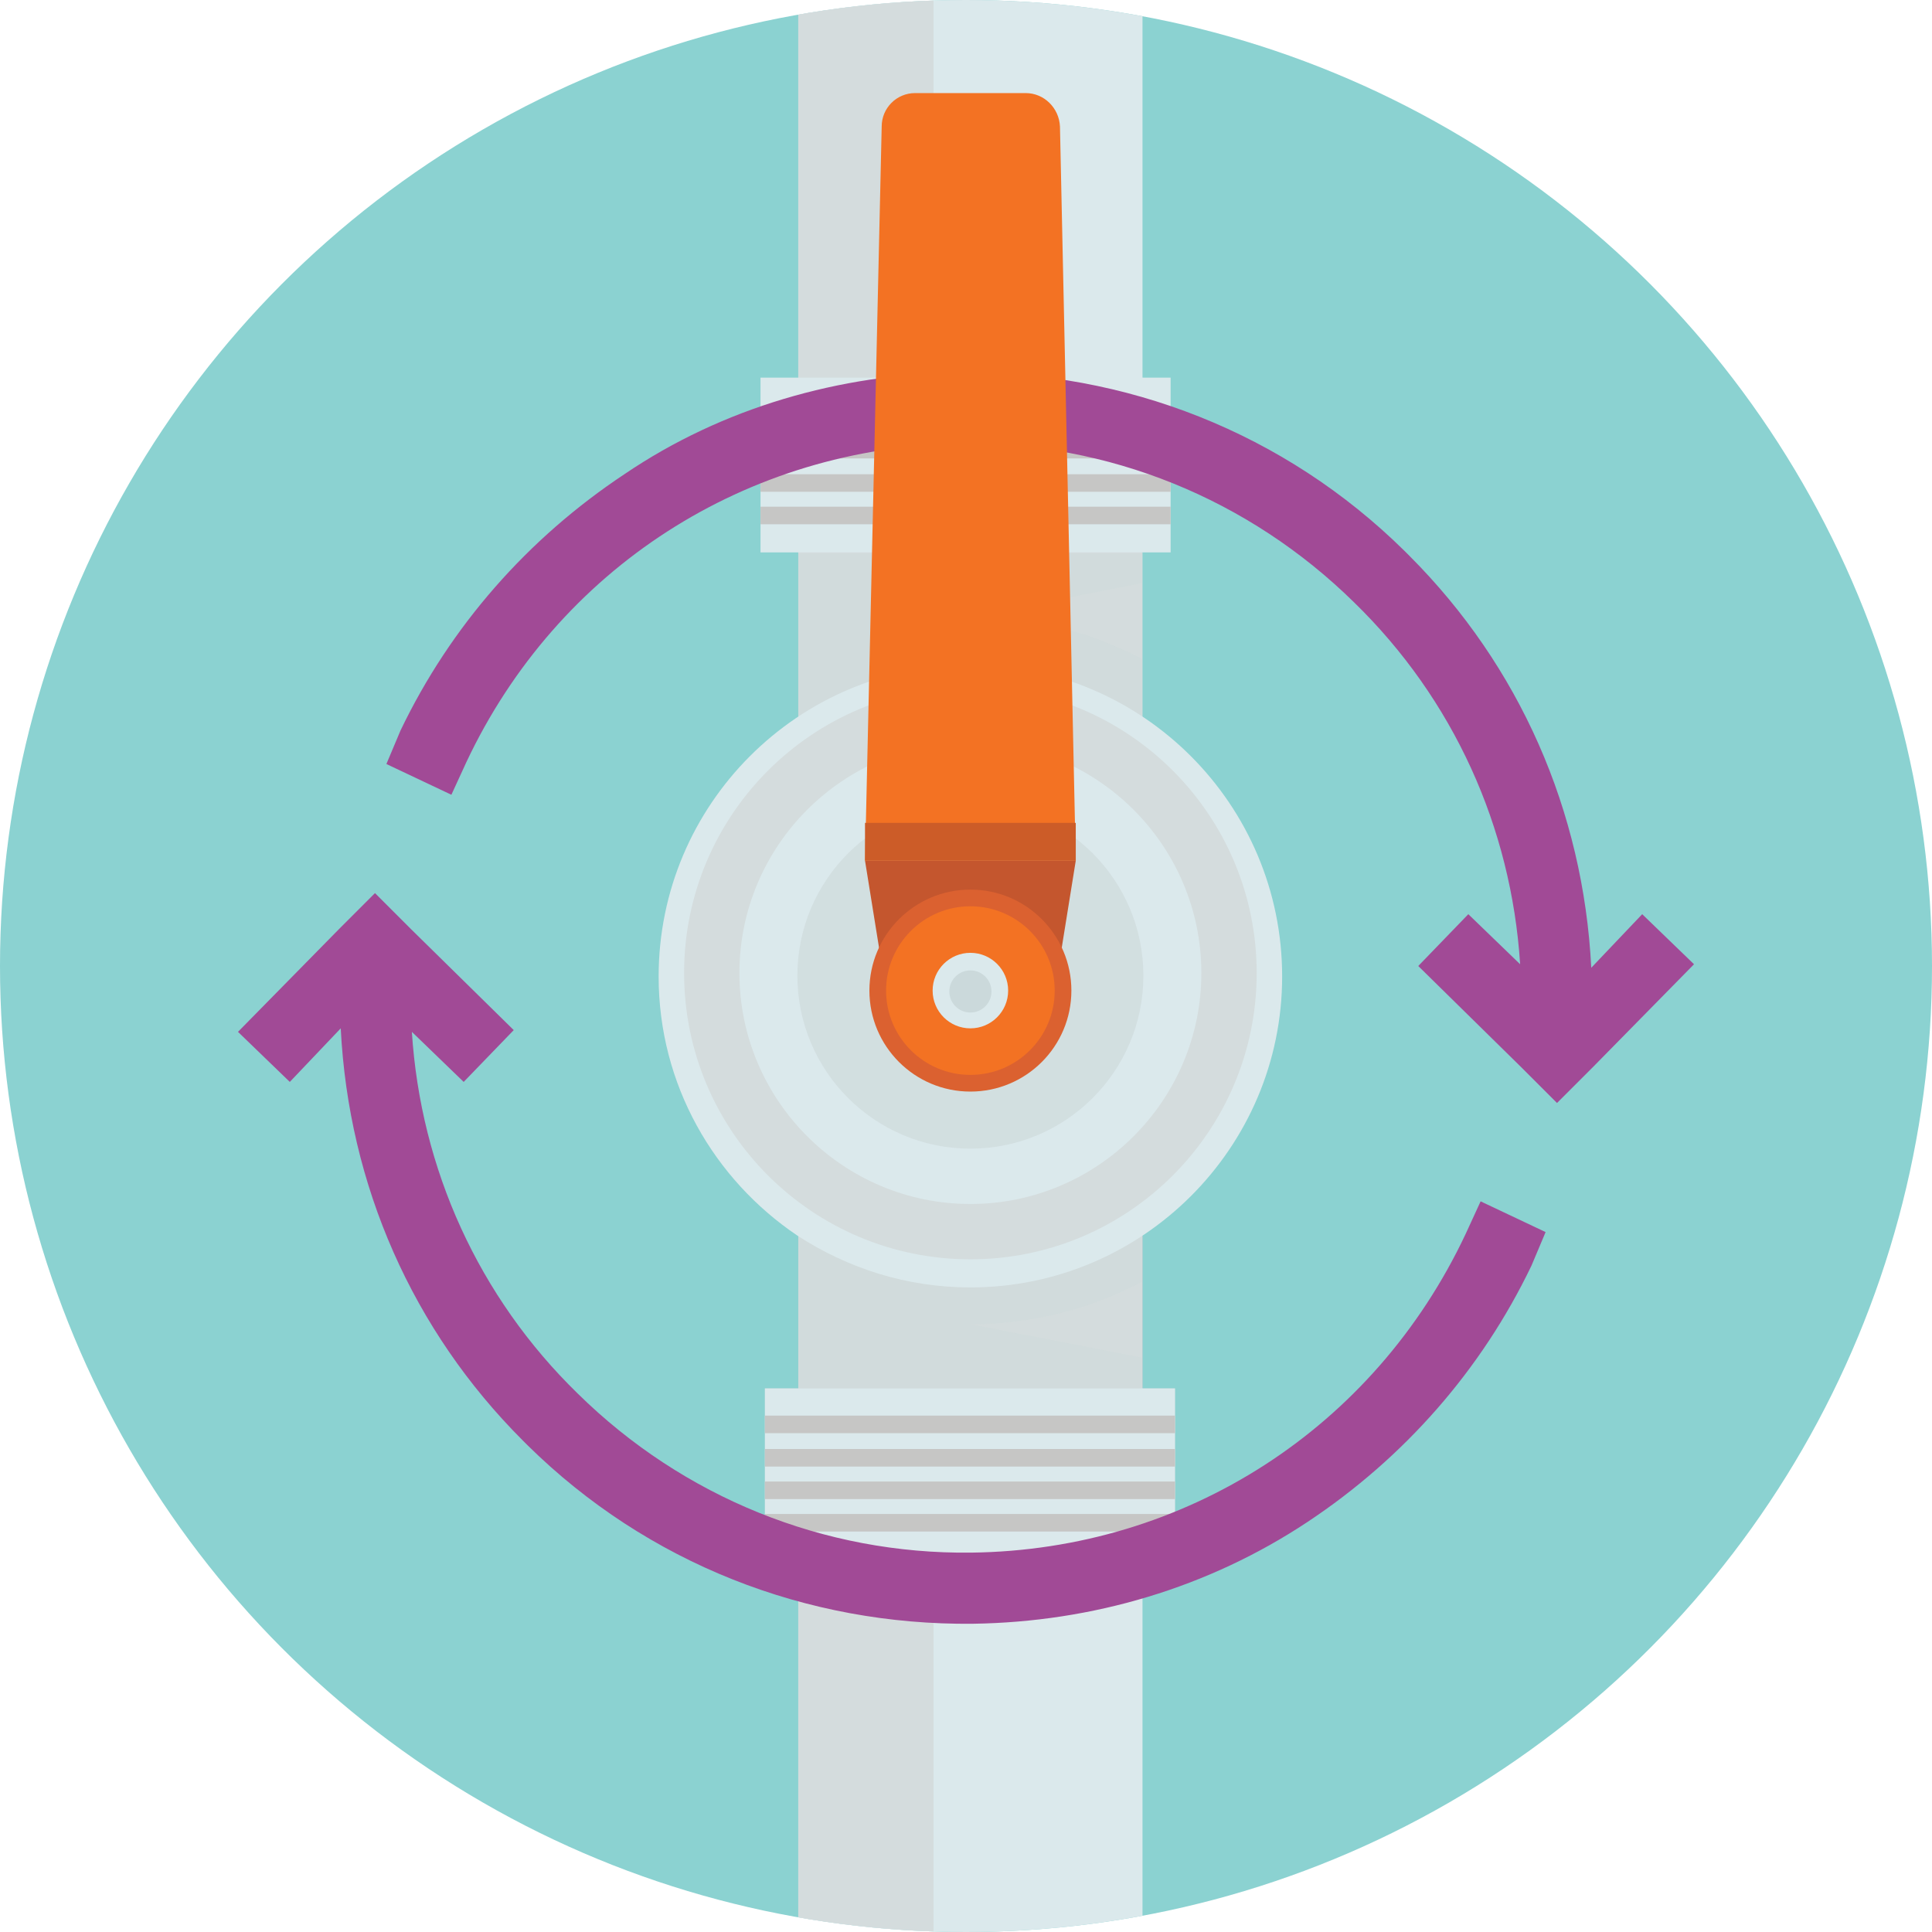
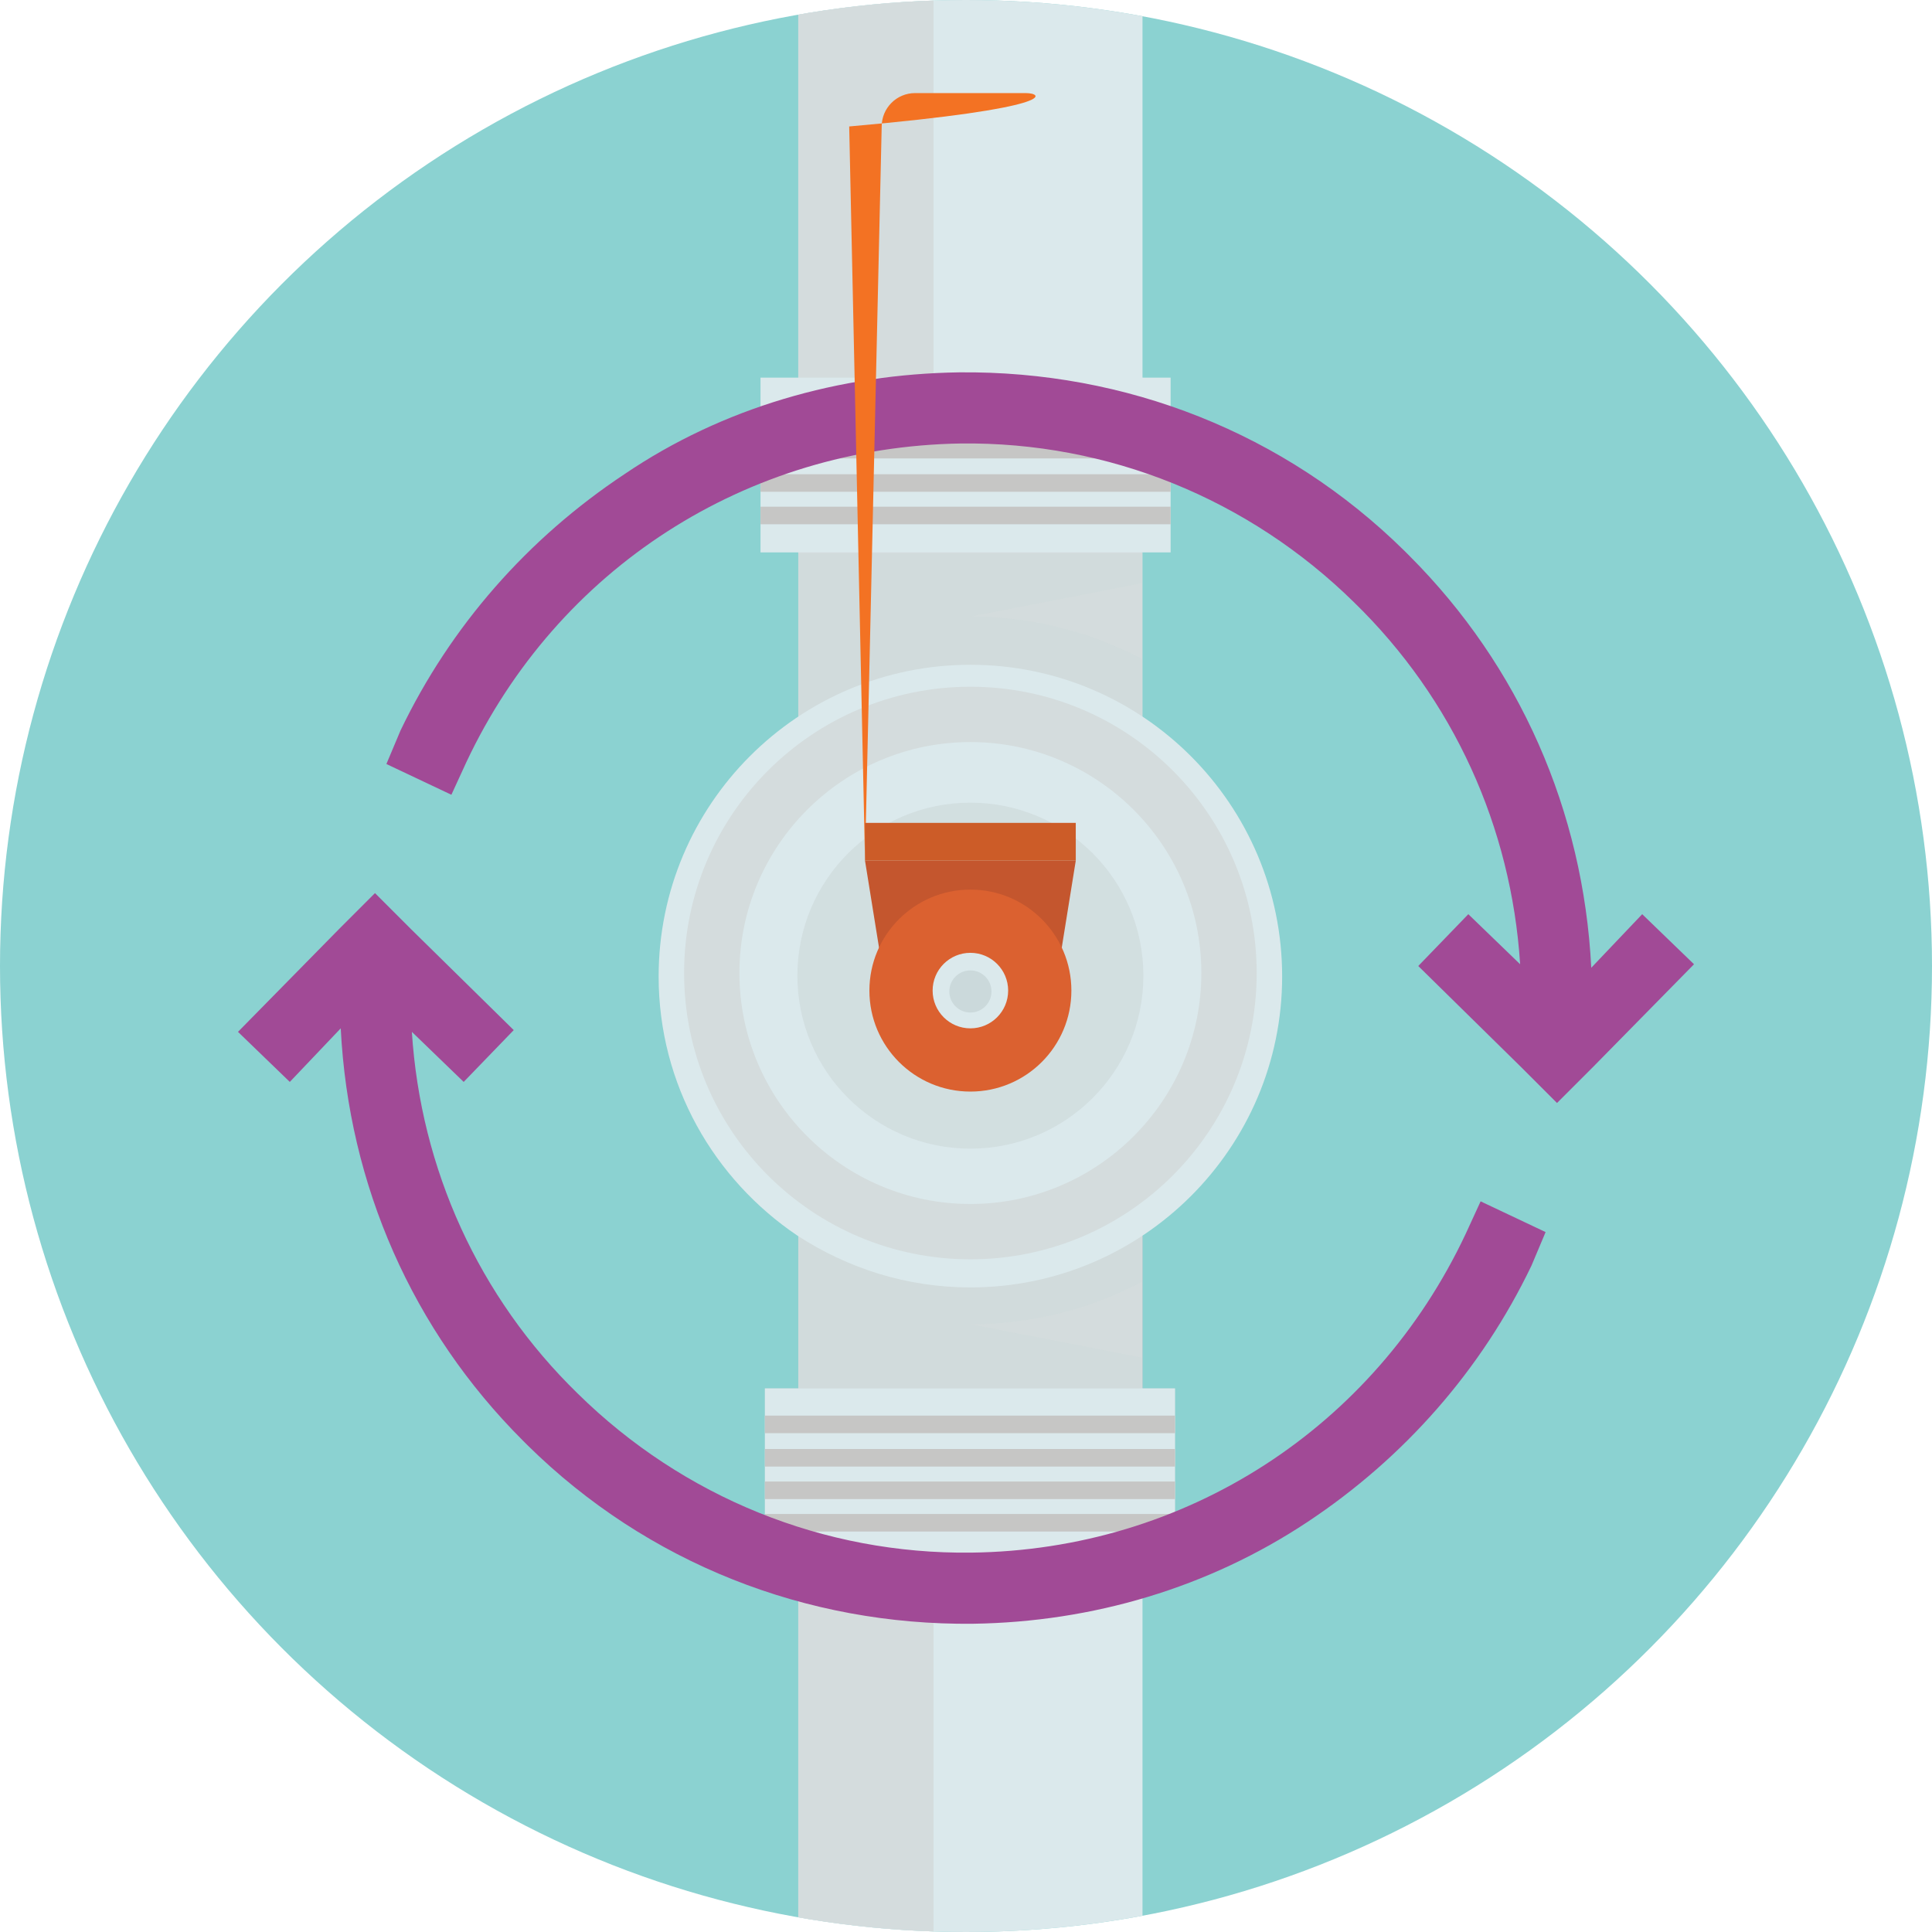
<svg xmlns="http://www.w3.org/2000/svg" xmlns:xlink="http://www.w3.org/1999/xlink" version="1.1" x="0px" y="0px" viewBox="0 0 220 220" style="enable-background:new 0 0 220 220;" xml:space="preserve">
  <style type="text/css">
	.st0{fill:#8BD2D1;}
	.st1{fill:#DBE9EC;}
	.st2{fill:#D4DCDD;}
	.st3{fill:#9CBBC2;}
	.st4{fill:#B8CED5;}
	.st5{fill:#C6C6C5;}
	.st6{opacity:0.34;fill:#CBD9DB;}
	.st7{opacity:0.34;fill:#C2CBCB;}
	.st8{fill:#A14A96;}
	.st9{fill:#C4562E;}
	.st10{fill:#F37223;}
	.st11{fill:#DB6130;}
	.st12{fill:#CC5C28;}
	.st13{fill:#CBD9DB;}
	.st14{clip-path:url(#SVGID_2_);}
</style>
  <g id="bg">
</g>
  <g id="pipes">
</g>
  <g id="movement">
</g>
  <g id="arrows">
    <g>
      <g>
        <defs>
          <circle id="SVGID_1_" cx="110" cy="110" r="110" />
        </defs>
        <clipPath id="SVGID_2_">
          <use xlink:href="#SVGID_1_" style="overflow:visible;" />
        </clipPath>
        <g class="st14">
          <rect x="-55" y="-33.6" class="st0" width="316" height="288" />
          <rect x="90.9" y="175.9" class="st1" width="39.2" height="78.2" />
          <rect x="90.9" y="175.9" class="st2" width="15.4" height="78.2" />
          <rect x="90.9" y="131.1" class="st3" width="39.2" height="46.8" />
          <rect x="87.1" y="158.1" class="st4" width="46.7" height="19.9" />
          <rect x="90.9" y="131.1" class="st2" width="39.2" height="46.8" />
          <rect x="87.1" y="158.1" class="st1" width="46.7" height="19.9" />
          <rect x="87.1" y="161.2" class="st5" width="46.7" height="2" />
          <rect x="87.1" y="165" class="st5" width="46.7" height="2" />
          <rect x="87.1" y="168.7" class="st5" width="46.7" height="2" />
          <rect x="87.1" y="172.4" class="st5" width="46.7" height="2" />
          <rect x="90.9" y="43" class="st2" width="39.2" height="46.8" />
          <rect x="90.9" y="-33.9" class="st1" width="39.2" height="78.7" />
          <rect x="90.9" y="-33.9" class="st2" width="15.4" height="78.7" />
          <rect x="86.6" y="43" class="st1" width="46.7" height="19.9" />
          <rect x="86.6" y="57.7" class="st5" width="46.7" height="2" />
          <rect x="86.6" y="54" class="st5" width="46.7" height="2" />
          <rect x="86.6" y="50.2" class="st5" width="46.7" height="2" />
          <rect x="86.6" y="46.5" class="st5" width="46.7" height="2" />
          <path class="st6" d="M130.1,158.1H90.9V138c2.1,1.4,4.3,2.5,6.7,3.4c4,1.6,8.4,2.5,12.9,2.5c4.7,0,9.3-0.9,13.4-2.7      c2.2-0.9,4.2-1.9,6.1-3.2v8c-2,1-4,1.9-6.1,2.6c-4.2,1.4-8.7,2.2-13.4,2.2l13.4,2.6l6.1,1.2V158.1z" />
          <path class="st6" d="M130.1,63H90.9V83c2.1-1.4,4.3-2.5,6.7-3.4c4-1.6,8.4-2.5,12.9-2.5c4.7,0,9.3,0.9,13.4,2.7      c2.2,0.9,4.2,1.9,6.1,3.2v-8c-2-1-4-1.9-6.1-2.6c-4.2-1.4-8.7-2.2-13.4-2.2l13.4-2.6l6.1-1.2V63z" />
          <path class="st1" d="M110.5,146.6c-7.3,0-14-2.2-19.7-5.9c-9.5-6.4-15.8-17.2-15.8-29.5c0-19.6,15.9-35.5,35.5-35.5      c19.6,0,35.5,15.9,35.5,35.5C146,130.7,130.1,146.6,110.5,146.6z" />
          <g>
            <path class="st2" d="M110.5,143.4c-18,0-32.6-14.6-32.6-32.6s14.6-32.6,32.6-32.6s32.6,14.6,32.6,32.6S128.5,143.4,110.5,143.4       z M110.5,84.5c-14.5,0-26.3,11.8-26.3,26.3c0,14.5,11.8,26.3,26.3,26.3c14.5,0,26.3-11.8,26.3-26.3       C136.8,96.3,125,84.5,110.5,84.5z" />
          </g>
          <circle class="st7" cx="110.5" cy="111.1" r="19.7" />
          <g>
            <g>
              <path class="st8" d="M109.4,50.5c16.8-0.2,32.8,6.3,44.8,18.1c11.3,11,17.9,25.6,18.9,41.2l-5.9-5.7l-5.7,5.9l11.7,11.5l0,0        l0,0l4.1,4.1l4.1-4.1l0,0l0,0l11.5-11.7l-5.9-5.7l-5.8,6.1c-0.9-17.9-8.2-34.4-20.7-46.9c-0.2-0.2-0.4-0.4-0.6-0.6        c-13.6-13.4-31.7-20.5-50.7-20.3C95.6,42.6,82.3,46.4,71.1,54c-11,7.3-19.8,17.3-25.5,29.2L44,87l7.4,3.5l1.7-3.7        C63.5,64.7,85,50.9,109.4,50.5z" />
              <path class="st8" d="M110.6,176.8c-16.8,0.2-32.8-6.3-44.8-18.1c-11.3-11-17.9-25.6-18.9-41.2l5.9,5.7l5.7-5.9l-11.7-11.5l0,0        l0,0l-4.1-4.1l-4.1,4.1l0,0l0,0l-11.5,11.7l5.9,5.7l5.8-6.1c0.9,17.9,8.2,34.4,20.7,46.9c0.2,0.2,0.4,0.4,0.6,0.6        c13.6,13.4,31.7,20.5,50.7,20.3c13.6-0.2,26.8-4.1,38.1-11.6c11-7.3,19.8-17.3,25.5-29.2l1.6-3.8l-7.4-3.5l-1.7,3.7        C156.5,162.6,135,176.5,110.6,176.8z" />
            </g>
            <polygon class="st9" points="122.5,98 98.5,98 100.9,112.9 120.1,112.9      " />
-             <path class="st10" d="M116.8,10.6h-12.6c-2.1,0-3.8,1.7-3.8,3.8L98.5,98h24l-1.8-83.6C120.6,12.3,118.9,10.6,116.8,10.6z" />
+             <path class="st10" d="M116.8,10.6h-12.6c-2.1,0-3.8,1.7-3.8,3.8L98.5,98l-1.8-83.6C120.6,12.3,118.9,10.6,116.8,10.6z" />
            <circle class="st11" cx="110.5" cy="112.8" r="11.5" />
-             <circle class="st10" cx="110.5" cy="112.8" r="9.6" />
            <circle class="st1" cx="110.5" cy="112.8" r="4.3" />
            <rect x="98.5" y="93.7" class="st12" width="24" height="4.3" />
            <circle class="st13" cx="110.5" cy="112.9" r="2.4" />
          </g>
        </g>
      </g>
    </g>
  </g>
</svg>